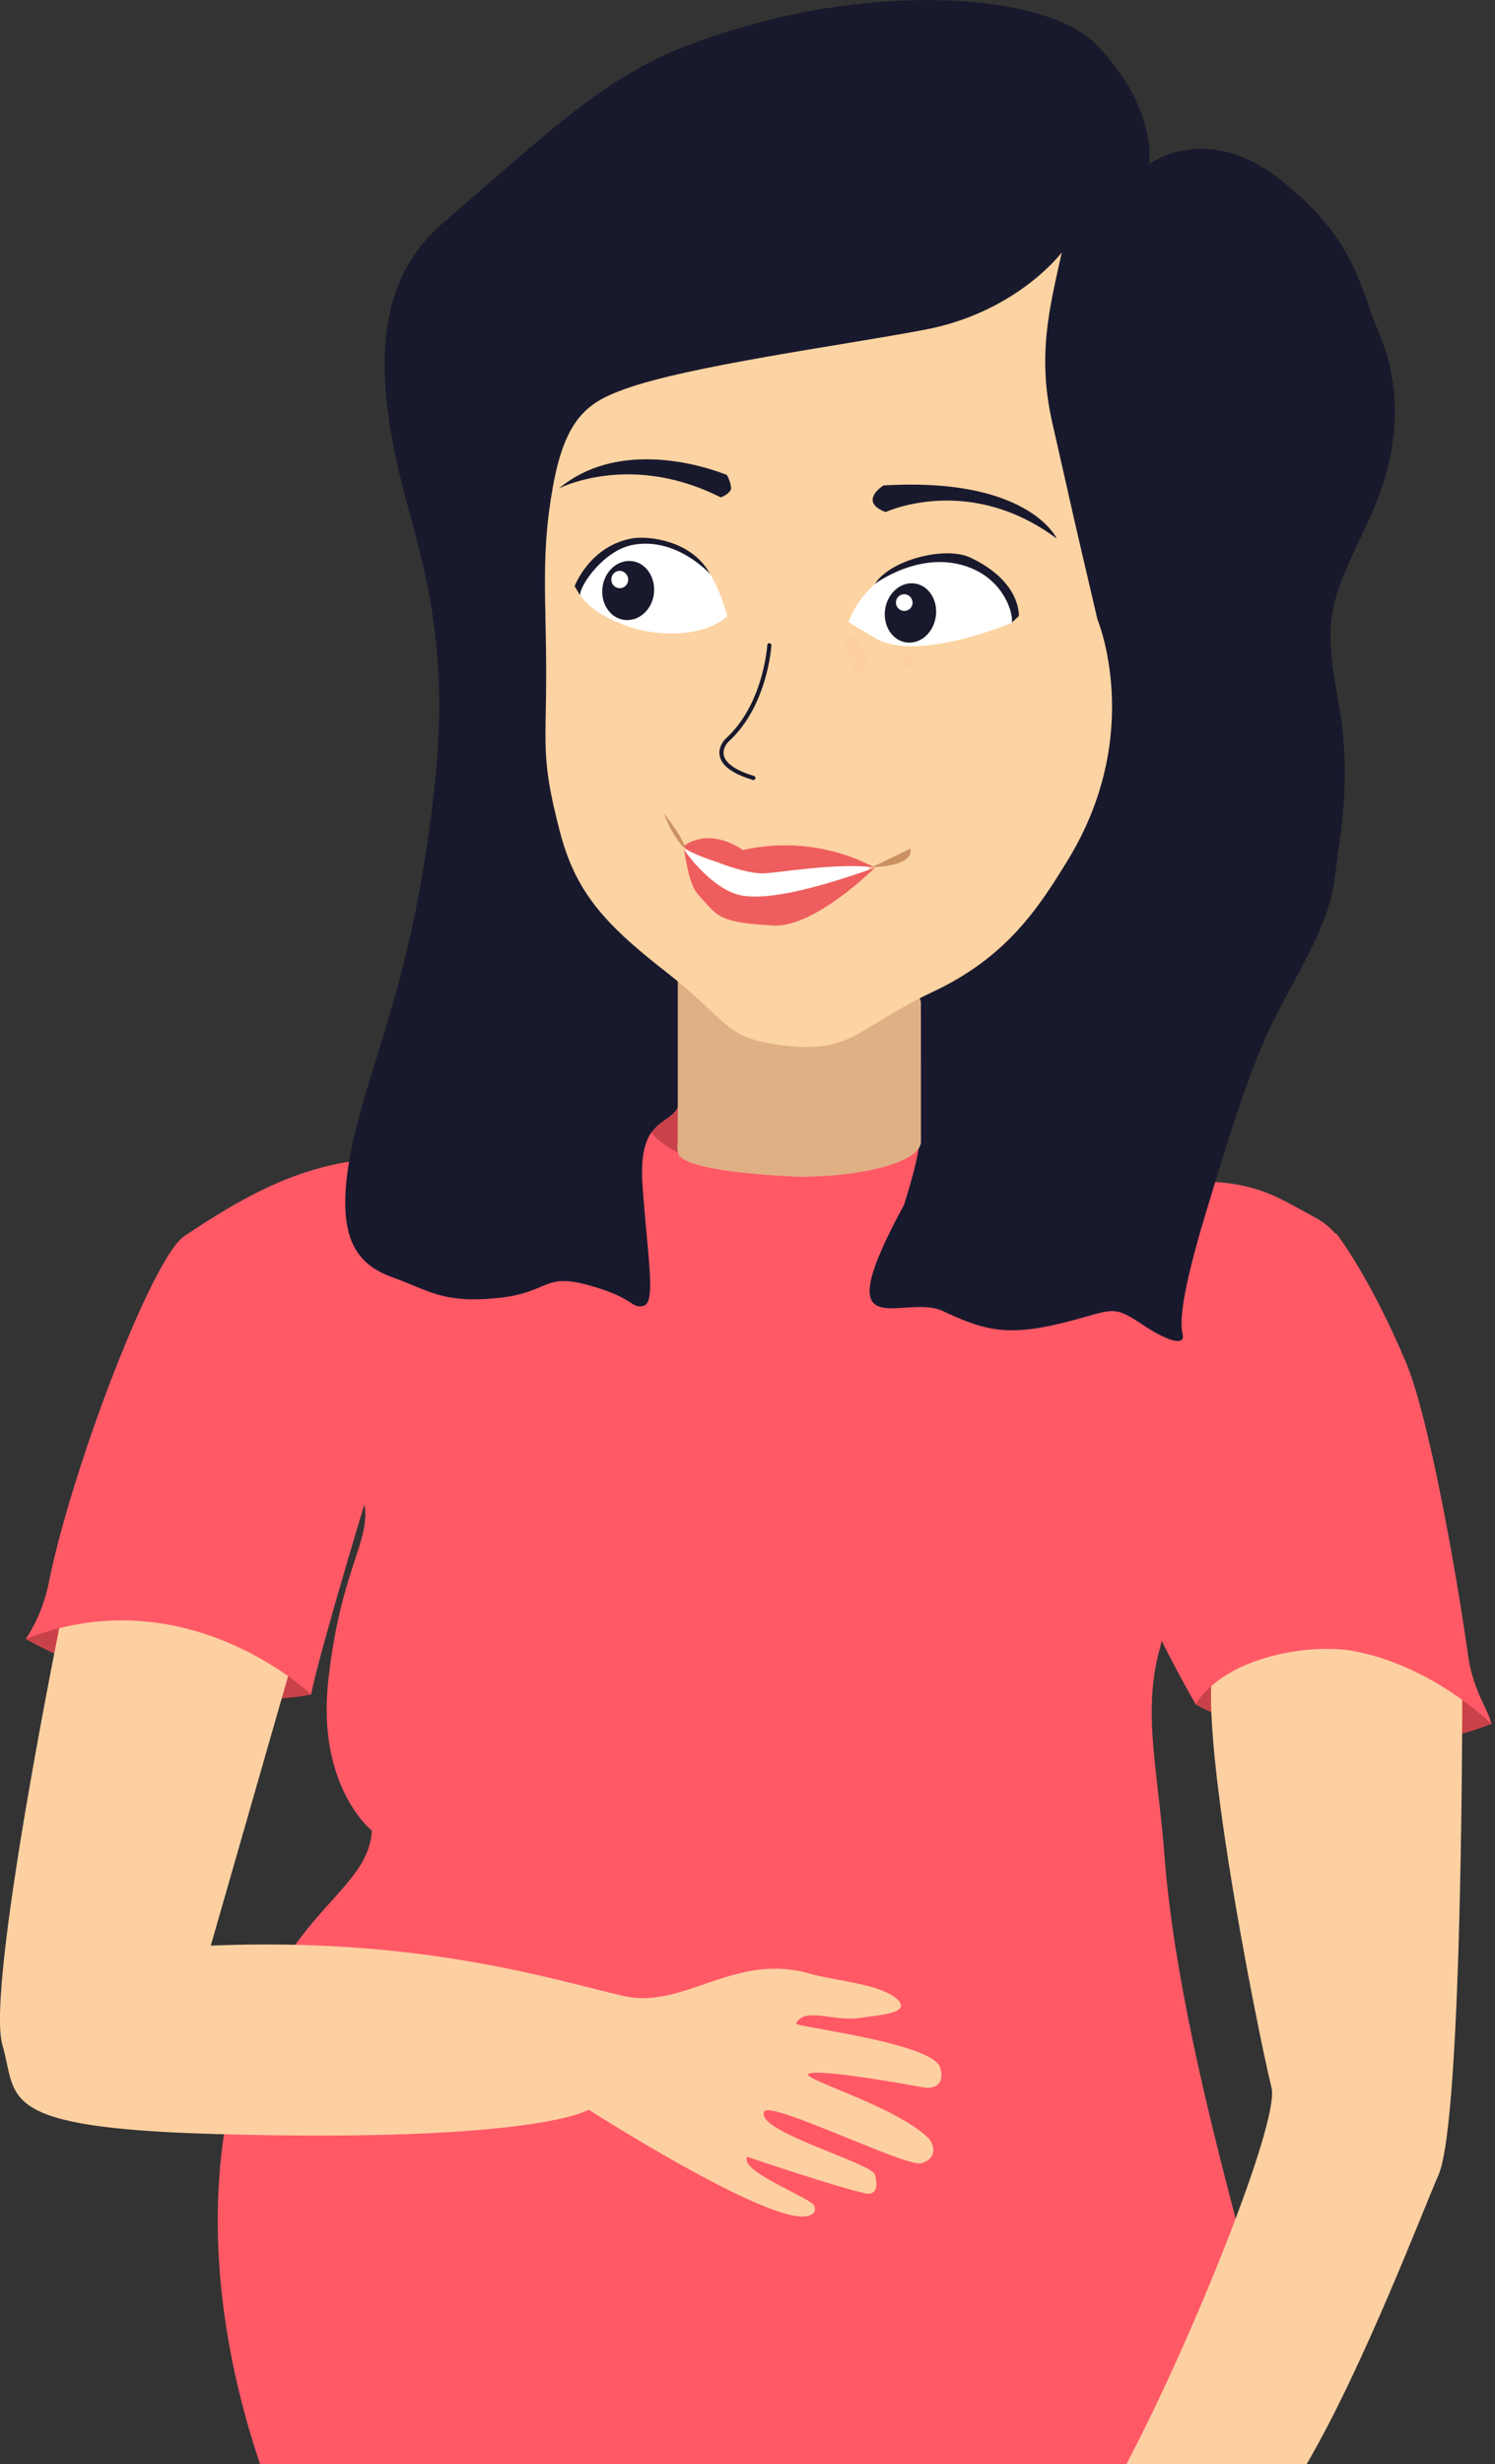
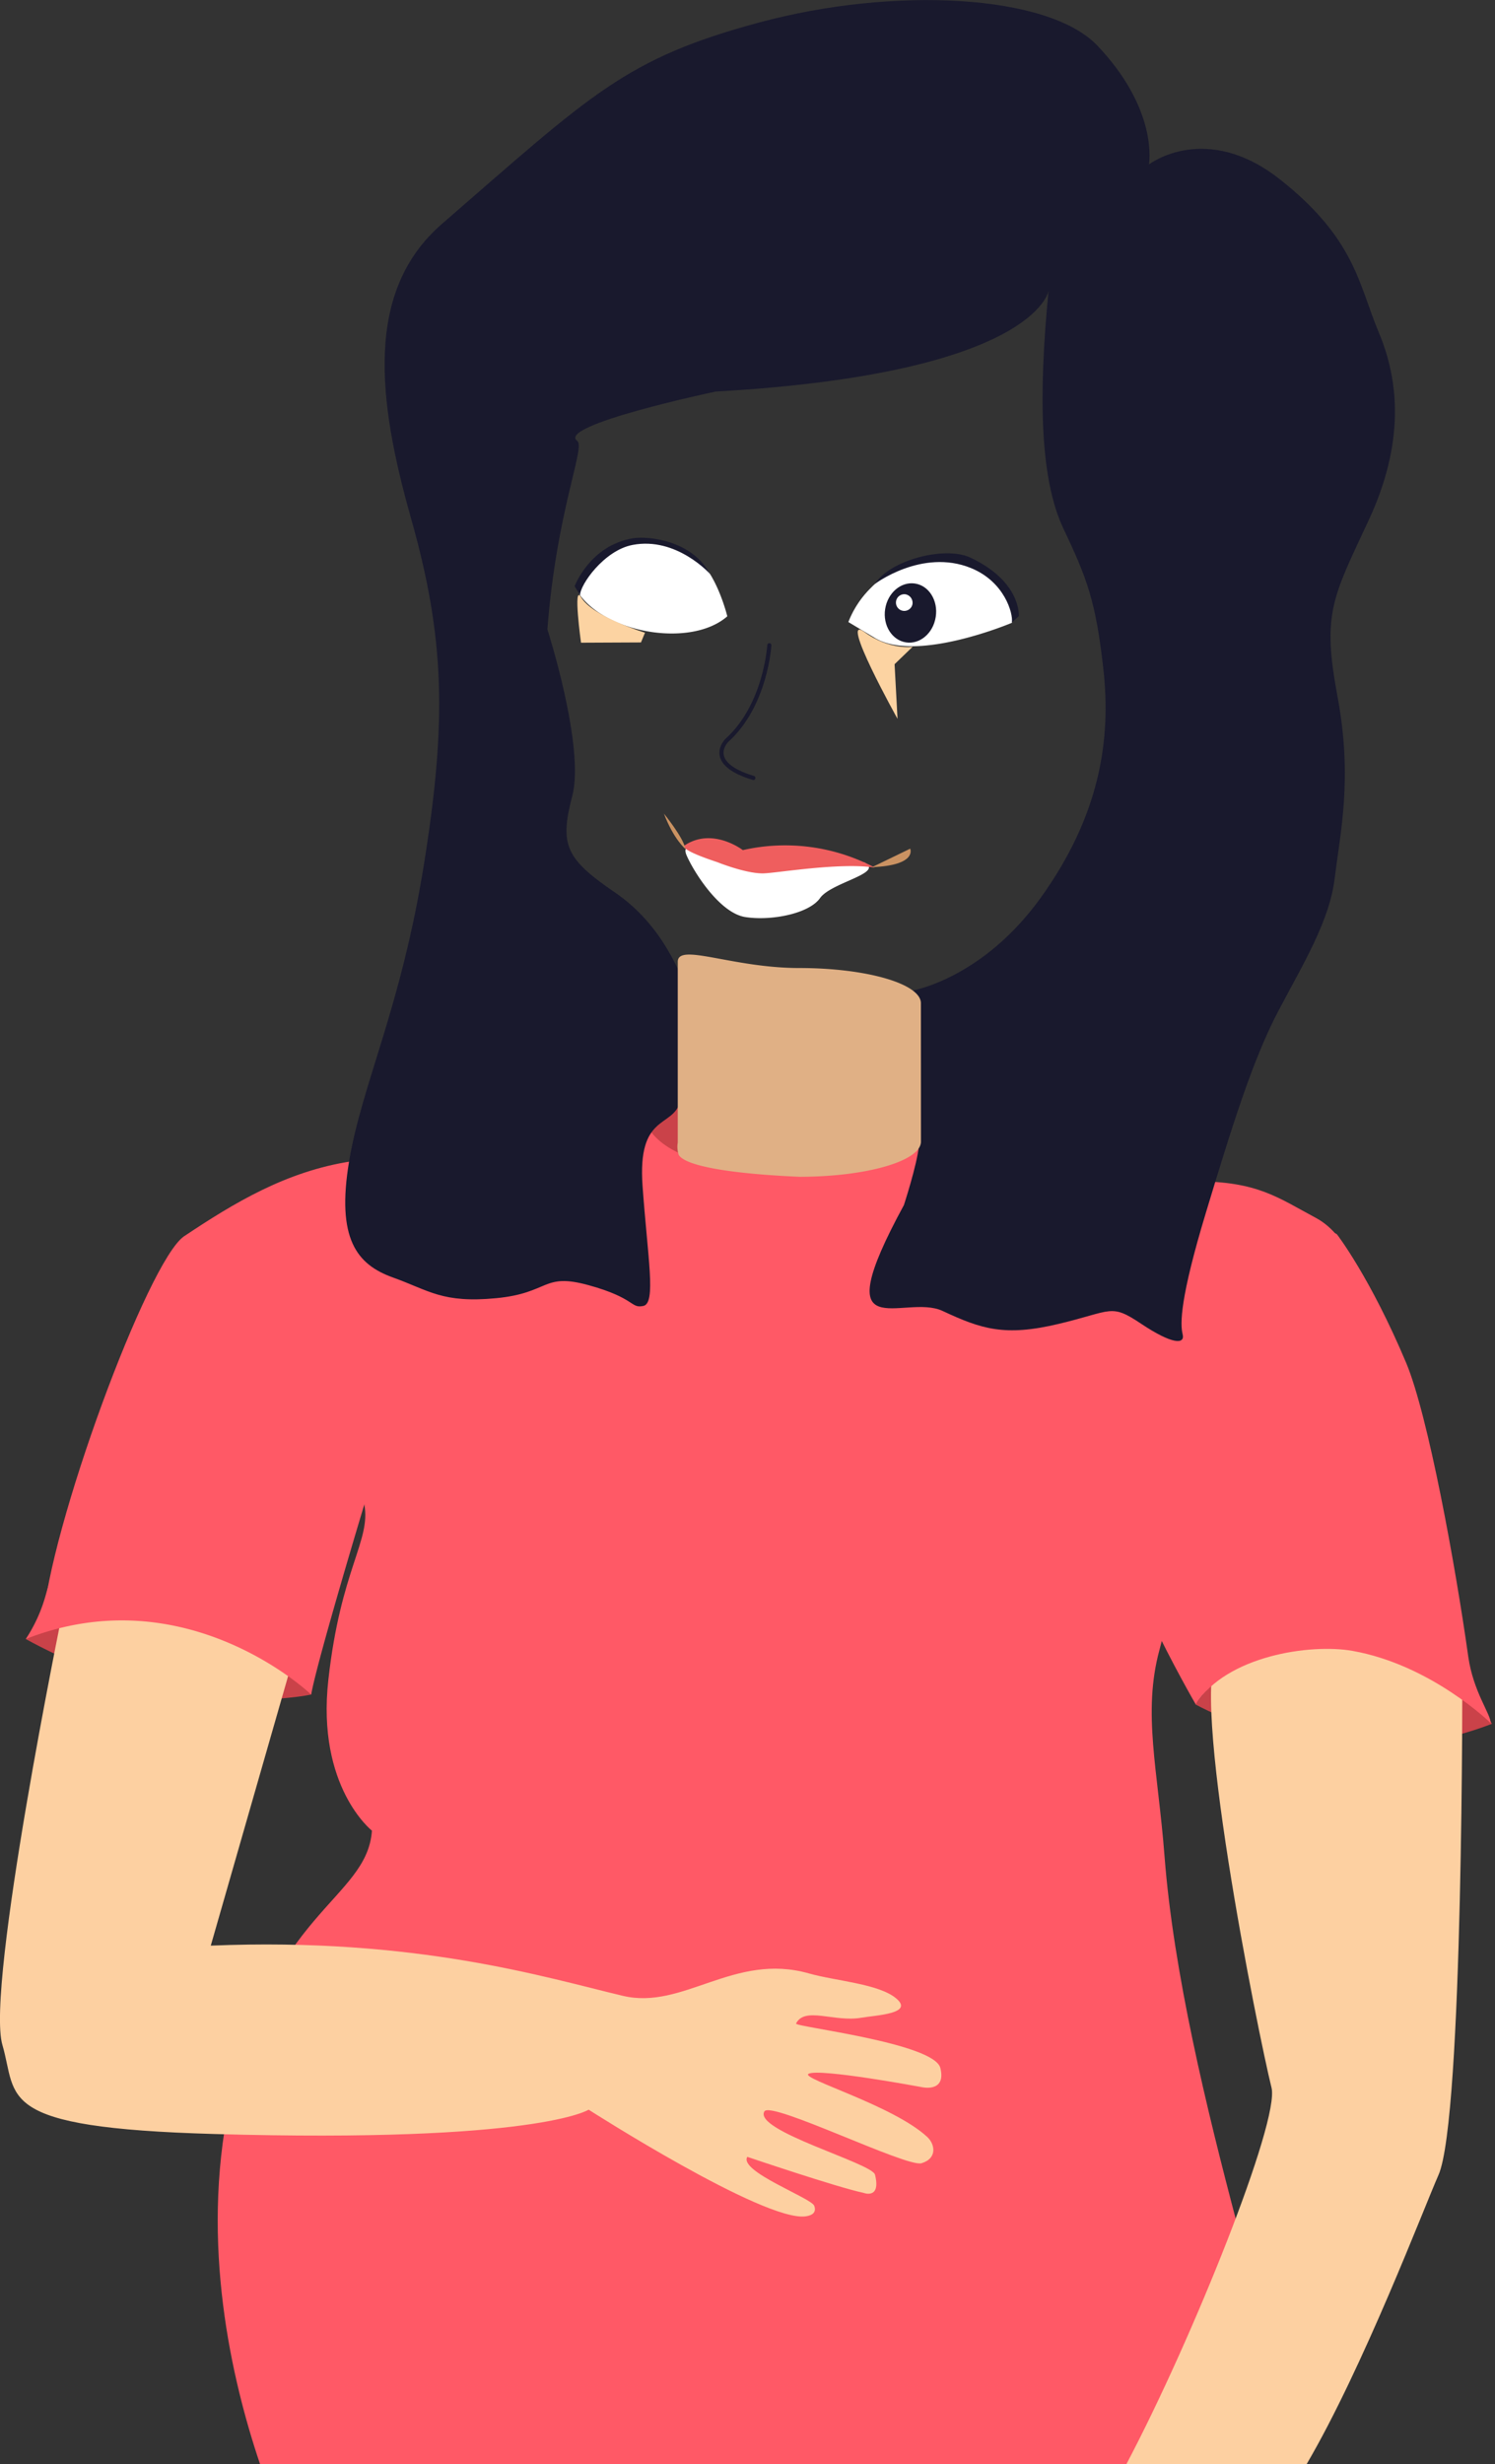
<svg xmlns="http://www.w3.org/2000/svg" viewBox="0 0 274.29 451.86">
  <rect x="0" y="0" width="274.29" height="451.86" fill="#333333" stroke="none" />
  <defs>
    <clipPath id="clip-path" transform="translate(-759.71 -4487.99)">
      <path d="M1029 4798.12s-23.89 5.25-52-9.92c0 0 10-10 30.39-9.14 0 0 20.29 8 21.61 19.06" fill="none" clip-rule="evenodd" />
    </clipPath>
    <clipPath id="clip-path-2" transform="translate(-759.71 -4487.99)">
      <path fill="none" d="M0 0h1440v5542H0z" />
    </clipPath>
  </defs>
  <g id="Layer_2" data-name="Layer 2">
    <g id="Layer_1-2" data-name="Layer 1">
      <g clip-path="url(#clip-path)">
        <g clip-path="url(#clip-path-2)">
          <path fill="#ca4249" d="M212.29 286.01h62v30h-62z" />
        </g>
      </g>
      <path d="M816.8 4798.71s-24.06 5.4-52.36-10.18c0 0 10.06-10.3 30.61-9.39 0 0 20.42 8.24 21.75 19.57zm162.2 1.78s25.48 14.72 54.43 3.59c.03 0-23.21-43.68-54.43-3.59z" transform="translate(-759.71 -4487.99)" fill="#ca4249" />
      <path d="M931.32 4691.27s6.89 3 15.07 6.06 21.39 7.28 32.71 7.28 15.11 3 22 6.68 8.81 13.34 13.22 23.66 2.51 24.87 5.66 35.18.62 11.53 3.14 17.6-30.56-10.3-41.88 6.08c0 0 4.23-13.57-6.69-17.21 0 0 1 2.43-2.12 13.95s-.27 22.05.94 37.83c3.27 42.49 24.28 99.94 23.66 111.47h-189.6c-5.28-15.6-10.95-40.43-5.66-66 7.32-35.36 25.27-37.43 26.18-50.18 0 0-10.18-8-8-27.63 2.26-20.36 7.85-25.52 6.6-32.19s-10.23 33.28-10.23 33.28c-.66-25.65-48.73-11.46-48.73-11.46 1-17 19.23-66.52 25.91-71 9.08-6.06 18.71-11.91 30.66-13.73s26 3 36.67-1.21 11.27-5.46 18.19-7.89c0 0 7.27 7.57 26.21 8.5 24.87 1.24 26.09-9.07 26.09-9.07z" transform="translate(-759.71 -4487.99)" fill="#ff5966" />
      <path d="M902.75 4688.6s-13.41-2.58-25 4c0 0 .73 6.07 11.65 8.5s19.41-8.86 13.35-12.5z" transform="translate(-759.71 -4487.99)" fill="#ca4249" />
      <path d="M1028 4793.81s.23 82.66-4.37 93c-2.68 6.07-13.8 35.3-24.18 53h-33.07c12.15-23 28.13-62.91 26.62-69-2.41-9.67-15.43-74.18-9.63-79.73s30.44-46.08 44.63 2.73z" transform="translate(-759.71 -4487.99)" fill="#fdd0a1" />
      <path d="M1005 4714.32s6.08 7.83 12.74 23.66c4 9.64 9 37 11.36 53.81.93 6.45 4.11 10.46 4.11 12.15 0 0-10.91-10.68-25.37-13.24-7.74-1.36-23.08.9-28.76 9.79 0 0-16.7-28.69-16.7-41.43s-.46-22.29 8-27.15 30.74-20.62 34.62-17.59z" transform="translate(-759.71 -4487.99)" fill="#ff5966" />
      <path d="M771.23 4783.32s-14.19 69-11.08 79.64c2.84 9.69-1.61 15.19 38.86 16.33 59.33 1.68 68.7-4.46 68.7-4.46s32.16 20.59 39.8 19.56c1.32-.18 2-.77 1.6-1.91-.43-1.44-13.9-6.32-12.29-9 0 0 16.43 5.57 21.31 6.6 0 0 3.26 1.28 2.12-3.33-.53-2.13-22.35-8.06-20.3-11.6 1.18-2 26.09 10.31 28.83 9.5 2.92-.87 2.49-3.47 1.08-4.79-6.16-5.78-23.31-10.72-21.82-11.6 1.88-1.1 20.75 2.43 20.75 2.43s4.58 1.11 3.45-3.5-26.78-7.55-26.48-8.15c1.59-3.18 7-.23 11.91-1.06 2.8-.48 9.7-.74 6.54-3.49s-11.1-3.23-16.11-4.65c-13.73-3.88-23 6.74-34.09 4.12-14.08-3.33-37.88-10.78-75.63-9.21l14.3-49.81s-12-28.34-41.45-11.62z" transform="translate(-759.71 -4487.99)" fill="#fdd0a1" />
      <path d="M826.55 4763.86s-8.66 28.67-9.75 34.85c0 0-22.78-21.81-52.36-10.18a28.41 28.41 0 003.69-8.17c4.46-15.7 13.6-49.9 25.37-65.66 0 0 52.37-5.94 33.05 49.16z" transform="translate(-759.71 -4487.99)" fill="#ff5966" />
      <path d="M952.09 4541.32s-2.37 15.16-61.08 18.47c0 0-29.32 6.17-25.39 9.06 1.54 1.14-3.81 12.84-5.48 34.54 0 0 6.93 21.58 4.56 30.58s-1.16 11.52 7.84 17.67 11.84 15.16 13.26 17.53.08 16.22-1.34 20.95-7.81 2.07-6.86 15.33 2.52 21.48.15 22-1.42-1.42-10-3.79-7.1 1.42-17 2.37-12.31-1.42-18.94-3.79-10.42-7.1-8.05-21.31 9.47-27.94 13.73-54.45 3.79-41.67-2.37-63.45-8.52-41.67 5.69-54c27.58-23.91 33.61-30.3 58.24-36.93s53-5.21 62 4.26 9.95 18 9.47 21.78c0 0 10.42-8.05 24.15 2.84s14.3 19.16 18 27.94c3.79 9 4.74 20.36-1.89 34.56s-8.52 17.05-5.68 32.2.47 25.1-.48 33.15-5.68 15.62-10.41 24.62-8.53 21.31-13.26 36.93-4.74 20.36-4.26 22.26-1.9 1.89-7.58-1.9-5.21-2.37-15.15 0-14.2.95-21.31-2.37-21.78 7.58-7.1-19.41c0 0 2.4-7.33 2.76-10.89.56-5.37-.8-8.13-.47-11.84.61-6.75-1.82-9.94-1.34-13.26l.47-3.31s12.92-2.1 23.68-17.05 13-28.87 11.48-42.07c-1.38-12.44-3.07-16.68-7.33-25.67s-4.61-24.13-2.71-43.55z" transform="translate(-759.71 -4487.99)" fill="#19192d" />
      <path d="M928.68 4697.32c0 3.56-10 6.45-22.31 6.45-10.39-.45-20.63-1.65-22.13-4a4.71 4.71 0 01-.18-2.28v-33.13c0-3.56 10 1.13 22.3 1.13 12.33 0 22.31 2.89 22.31 6.45z" transform="translate(-759.71 -4487.99)" fill="#e0b085" />
-       <path d="M881.65 4666c-11.69-9.1-16.51-15-19.28-25.76-3.43-13.23-2.45-15.23-2.45-28.87s-1-21.74 1.21-34c2.29-12.88 6.55-15.63 13.09-18 11.87-4.3 39.71-8 55-10.89 17.07-3.18 25.3-14.21 25.3-14.21-2.18 9.94-4.59 18.75-1.74 31.25 5.29 23.26 2.46 11.17 8.29 36.08 0 0 8.73 20.83-5.38 44-5.49 9-11.34 17.92-24.81 24.25s-14.73 11.22-26.71 9.92c-11.82-1.3-10.17-4.14-22.52-13.77z" transform="translate(-759.71 -4487.99)" fill="#fcd3a2" />
-       <path d="M893.09 4575.1s-18.38-7.92-30.85 2.47c0 0 13-6.81 29.71 1.63 0 0 1.83-.67 1.9-1.73a6.78 6.78 0 00-.76-2.37zm60.51 11.66s-5.1-11.37-31.8-9.75c0 0-4.71 2.93.4 4.88 0 0 15.3-7.15 31.4 4.87z" transform="translate(-759.71 -4487.99)" fill="#19192d" />
      <path d="M141.15 118.32s-.64 11-7.8 17.45c0 0-4.22 4.13 4.87 6.88" fill="none" stroke="#19192d" stroke-linecap="round" stroke-miterlimit="10" stroke-width=".76" />
      <path d="M865.66 4595.94a3.56 3.56 0 00.49 1.22c5.29 7.06 20.47 9.54 27 3.84 0 0-2.09-8.67-6.41-11.26-2.69-1.61-9-4-15.35-.47-2.59 1.44-5.39 4.91-5.73 6.67z" transform="translate(-759.71 -4487.99)" fill="#fff" />
      <path d="M890 4593.26s-6.14-6.9-14.23-5.35c-5.27 1-9.71 7.41-9.63 9.25l-1-1.68s2.77-7.47 10.7-8.79c2.71-.44 10.8.31 14.16 6.57z" transform="translate(-759.71 -4487.99)" fill="#19192d" />
-       <path d="M870.23 4595.87c-.29 3 1.59 5.6 4.21 5.81s5-2 5.26-5-1.6-5.61-4.21-5.82-4.97 2.01-5.26 5.01z" transform="translate(-759.71 -4487.99)" fill="#19192d" />
      <path d="M871.88 4594.36a1.54 1.54 0 103.08-.12 1.62 1.62 0 00-1.62-1.58 1.57 1.57 0 00-1.46 1.7zm73.48 7.83s-17.28 7.31-25 2.86l-5-3a17.82 17.82 0 014-6.13c2.83-2.91 7.23-6 17-5 6.43.79 9.91 9.3 9 11.27z" transform="translate(-759.71 -4487.99)" fill="#fff" />
      <path d="M920.22 4595.07s8.65-6.55 17.61-2.93c6.15 2.49 7.79 8.3 7.53 10l1.28-1.18s.48-6.38-9-10.77c-4.64-2.1-14.64.48-17.42 4.88z" transform="translate(-759.71 -4487.99)" fill="#19192d" />
      <path d="M931.39 4601.11c-.46 3-2.91 5.07-5.47 4.67s-4.27-3.13-3.81-6.11 2.91-5.07 5.48-4.68 4.27 3.14 3.8 6.12z" transform="translate(-759.71 -4487.99)" fill="#19192d" />
      <path d="M927.11 4598.83a1.53 1.53 0 11-1.25-1.86 1.58 1.58 0 011.25 1.86zm-8.91 47.26s-12.81 1.15-17.34.39-10-4.59-10.58-3.71-5.92-1-4.6 2.06 6.06 10.56 10.74 11.31 11.71-.58 13.75-3.48 12.03-4.59 8.03-6.57z" transform="translate(-759.71 -4487.99)" fill="#fff" />
      <path d="M896 4643.87s-5.61-4.33-10.77-.8c0 0-1 .67 6.06 3 0 0 5.1 2.07 8.35 2.07 2.28 0 14.07-2.07 20.58-1.06a35.18 35.18 0 00-24.22-3.21z" transform="translate(-759.71 -4487.99)" fill="#ef5e5e" />
-       <path d="M920.22 4647.1s-11 11-18.62 10.6c-9.19-.5-10.09-1.51-12.56-4.29-1.91-2.15-2.64-2.36-3.81-9.59 0 0 4.26 6.31 9.42 8.08 4.54 1.55 14-.67 25.57-4.8z" transform="translate(-759.71 -4487.99)" fill="#ef5e5e" />
      <path d="M919.7 4647c8.41-.35 7-3.39 7-3.39zm-34.25-3.35s-2.14-1.76-3.93-6.47c0 0 3.67 4.5 3.93 6.47z" transform="translate(-759.71 -4487.99)" fill="#ca9262" />
-       <path d="M928.26 4608.38s-7-.75-11.65-3.5c-.89-.53-1.85-.16-1.94.4-.27 1.81 2.44 7.33 2.44 7.33l10.77-2.31z" transform="translate(-759.71 -4487.99)" fill="#fdd0a1" />
      <path d="M878.05 4604s-9.6-2.9-11.74-6.51c-1.51-2.55 0 8.35 0 8.35l11-.05zm45.79 5.78l3.33-3.21s-4.22.72-8.91-2.72 6.12 15.95 6.12 15.95z" transform="translate(-759.71 -4487.99)" fill="#fcd3a2" />
    </g>
  </g>
</svg>